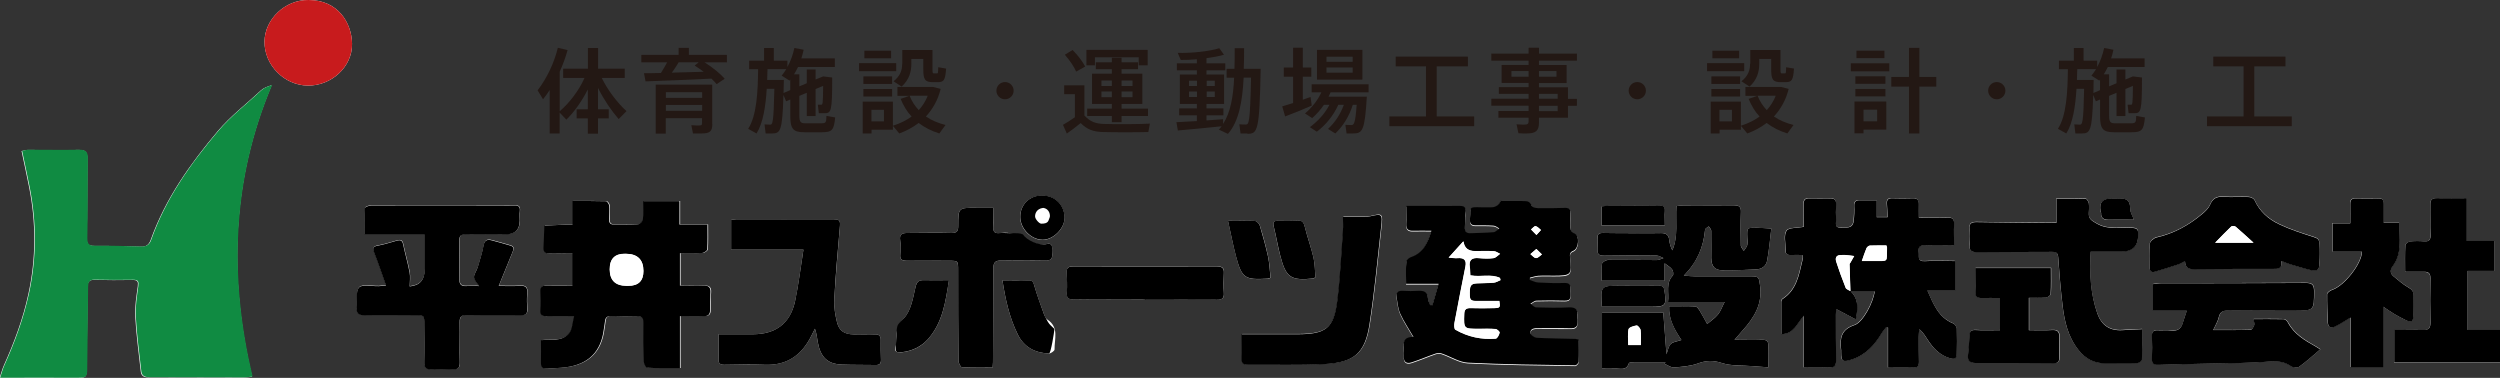
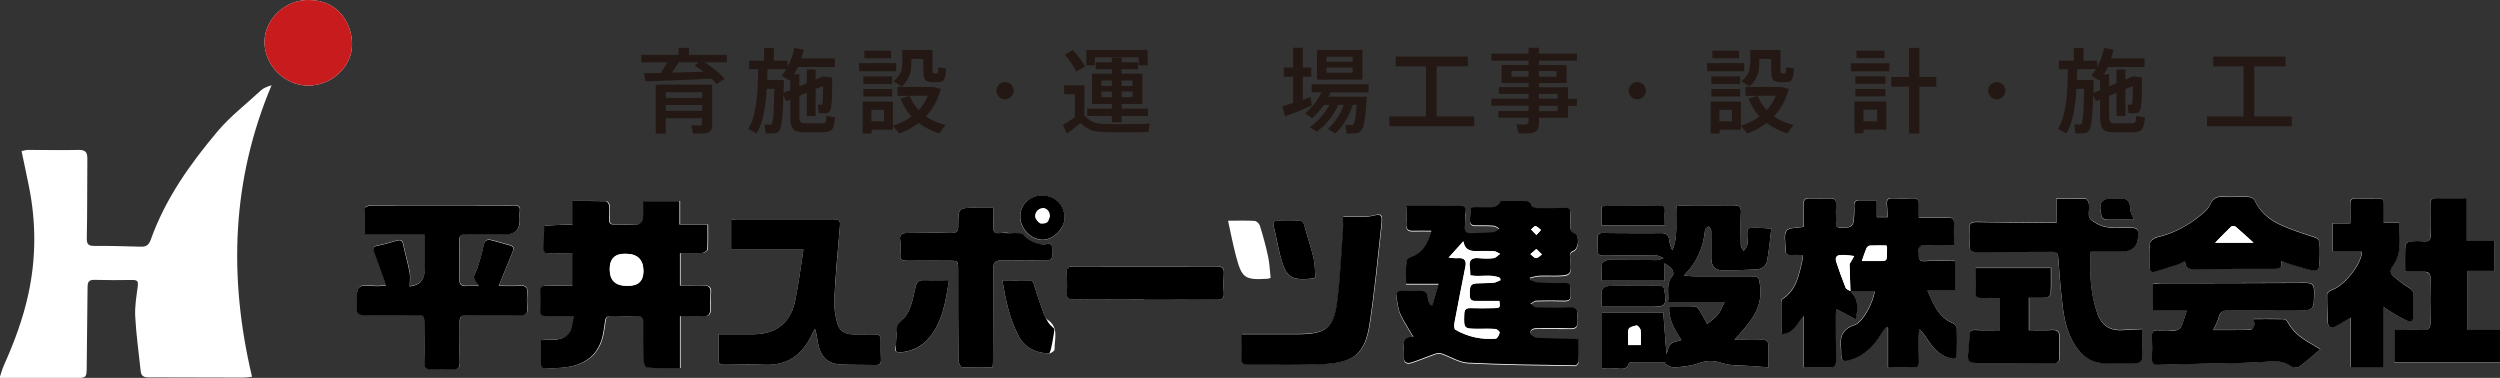
<svg xmlns="http://www.w3.org/2000/svg" id="_レイヤー_2" viewBox="0 0 226.09 34.17">
  <rect x="0" y="0" width="226.09" height="34.17" fill="#333333" stroke="none" />
  <defs>
    <style>.cls-1{fill:#fff;}.cls-2{fill:#c81b1d;}.cls-3{fill:#108b42;}.cls-4{fill:#231814;}</style>
  </defs>
  <g id="_レイヤー_7">
    <path class="cls-1" d="m167.33,26.33h2.19c-.1.96-1.05,2.79-1.82,3.05-1.24.41-1.33,1.24-1.21,2.26,0,.06,0,.13,0,.19,0,.83.12.92.94.67,1.27-.39,2.08-1.31,2.73-2.4.12-.2.28-.36.42-.55l.15.06v3.62c.81,0,1.55-.01,2.29,0,.4.01.51-.17.5-.53-.02-.75-.02-1.51-.02-2.26,0-.23.03-.47.05-.7.34.29.53.61.73.92.51.79,1.11,1.46,2.08,1.73.4.11.57,0,.58-.38.01-.77.02-1.55,0-2.32,0-.16-.17-.39-.32-.46-1.32-.55-1.77-1.71-2.34-2.99h2.53v-2.65c-.92,0-1.83-.05-2.73.01-.75.05-.53-.44-.58-.81-.06-.45.07-.64.58-.62.86.04,1.72.01,2.62.01,0-.7-.02-1.31,0-1.91.02-.46-.13-.63-.61-.61-.84.04-1.68,0-2.58,0,0-.45,0-.82,0-1.19.01-.39-.14-.57-.56-.56-.61.02-1.23.02-1.84,0-.37-.01-.5.14-.48.48.02.41.04.81.06,1.23h-.99v-1.53c-.55,0-1.06,0-1.56,0-.34,0-.48.16-.47.51.01.46,0,.92-.05,1.38-.1.75-.73.56-1.2.58-.53.03-.38-.4-.39-.68-.02-.46-.02-.92,0-1.38.02-.4-.11-.59-.53-.58-.63.01-1.27.02-1.9,0-.38,0-.52.15-.5.53.02.7,0,1.41,0,2.05-.59.12-1.36.06-1.55.35-.26.41-.08,1.09-.09,1.65,0,.02,0,.04,0,.06-.03.34.12.5.48.48.36-.02.73,0,1.03,0,.06.18.07.2.07.21-.02.1-.03.21-.06.31-.31,1.3-.52,2.64-1.79,3.46-.07.05-.12.18-.12.27,0,.96,0,1.92,0,2.91,1.14,0,1.41-.97,2.05-1.67v4.69c.78,0,1.52-.03,2.25,0,.5.03.67-.16.66-.64-.03-1.38-.02-2.76-.02-4.14,0-.17.02-.34.03-.51.62.33,1.18.62,1.77.94.28-1.28.13-1.99-.48-2.57h-.01Zm-144.54,7.73c-2.13-8.98-1.85-17.76,1.77-26.35-.38.12-.72.24-.97.47-1.3,1.22-2.72,2.29-3.89,3.67-2.52,2.99-4.75,6.13-6.07,9.84-.16.44-.41.64-.88.62-1.39-.04-2.79-.08-4.19-.07-.55,0-.72-.13-.71-.7.05-2.4.03-4.81.05-7.21,0-.55-.17-.78-.77-.77-1.54.03-3.09,0-4.63,0-.14,0-.28.05-.55.1.23,1.1.46,2.15.67,3.21.65,3.24.65,6.47-.05,9.7-.48,2.23-1.27,4.36-2.21,6.45-.16.35-.25.73-.4,1.16,2.45,0,4.71,0,6.97,0,.84,0,.9-.05.91-.86.02-2.45.06-4.89.08-7.34,0-.4.07-.68.59-.67,1.16.03,2.33.03,3.49.01.46,0,.51.16.46.57-.12.91-.28,1.83-.23,2.74.09,1.66.32,3.31.5,4.97.04.4.3.54.71.53,2.86,0,5.71.01,8.57.02.23,0,.45-.04.74-.07Zm112.96-15.88q-.28.63-.89.64c-.3,0-.59.01-.89,0-1.26-.05-.93,0-1.03,1.01,0,.04,0,.08,0,.13-.02.34.14.49.49.49.55,0,1.1-.01,1.65.03.18.01.34.16.51.25-.17.12-.33.33-.51.34-.69.06-1.39.06-2.09.09-.39.02-.54-.16-.51-.53.03-.44,0-.88.07-1.31.08-.5-.11-.64-.58-.63-.8.02-1.61,0-2.41,0-.77,0-1.55,0-2.38,0,0,.61.02,1.13,0,1.65-.03.48.2.62.65.6.52-.02,1.03,0,1.62,0-.34,1.15-.77,2.02-1.86,2.39-.17.06-.4.25-.41.4-.04.64-.02,1.28-.02,2.01h2.94c-.21.72-.38,1.34-.56,1.96h-.19c-.07-.22-.21-.43-.21-.64-.02-.56-.33-.71-.83-.69-.49.02-.97.02-1.46,0-.44-.03-.6.19-.55.56.07.51.13,1.05.34,1.52.32.71.77,1.37,1.19,2.09-1.25,0-.8.95-.87,1.64,0,.02,0,.04,0,.06-.05.53.2.77.71.6.74-.24,1.45-.55,2.18-.8.16-.06.38-.06.54,0,.79.27,1.57.79,2.37.83,3.23.16,6.46.19,9.7.24.11,0,.31-.22.31-.34.03-.66.01-1.32.01-1.98-.14-.03-.22-.07-.3-.07-1.16-.03-2.33-.04-3.49-.1-.21-.01-.54-.23-.57-.4-.07-.35.21-.47.57-.47,1.02.02,2.03-.01,3.05.01.48.01.66-.17.61-.63-.02-.17-.02-.34,0-.5.08-.57-.16-.78-.75-.76-.99.04-1.99.03-2.98,0-.17,0-.34-.22-.51-.34.18-.1.35-.27.54-.27.85-.03,1.69-.03,2.54,0,.67.02.54-.44.54-.81,0-.38.12-.82-.56-.79-.78.03-1.57,0-2.35-.04-.26-.01-.51-.15-.77-.23v-.21c.27-.06.51-.16.77-.17.46-.03.93-.01,1.4-.01,1.59,0,1.65-.06,1.48-1.63-.03-.31-.04-.49.31-.63.47-.19.57-1.36.12-1.54-.44-.18-.41-.45-.39-.79.01-.33-.02-.67,0-1,.03-.41-.12-.56-.54-.54-.8.03-1.61.03-2.41.02-.19,0-.5-.07-.54-.18-.16-.49-.52-.47-.91-.46-.61.01-1.23,0-1.87,0Zm21.11,12.55c.33-.38.53-.62.74-.85,1.04-1.16,1.81-2.4,1.57-4.06-.11-.74-.07-.83-.84-.83-1.67,0-3.34,0-5.02,0-.28,0-.56-.03-1.03-.06,1.22-1.25,1.78-2.62,1.92-4.16,0-.11.21-.2.33-.3.08.13.22.27.23.4.02.82-.02,1.63,0,2.45.01.77.28,1.11,1.05,1.13,1.01.02,2.03-.05,3.04-.09.51-.02.88-.33.96-.78.18-.94.25-1.91.38-2.91-.57-.03-.95-.06-1.33-.07-.87-.01-.87,0-.84.87,0,.23.05.47,0,.69-.05.19-.21.36-.32.53-.09-.17-.26-.34-.27-.51-.02-1-.03-2.01.01-3.01.02-.48-.18-.61-.63-.6-1.52.02-3.05,0-4.57.01-.21,0-.41.04-.63.06-.09,1.37.19,2.71-.37,4-.15-.3-.25-.61-.28-.92-.05-.46-.25-.65-.74-.64-1.42.02-2.83,0-4.25,0-1.78,0-1.47-.25-1.5,1.48-.01.45.16.57.6.56,1.59-.03,3.17-.03,4.76-.01.21,0,.41.15.61.23-.2.06-.4.18-.6.18-1.46,0-2.92-.03-4.38-.02-.2,0-.55.2-.58.35-.07.48-.03.98-.03,1.54h5.69v-1.58c.28.22.53.36.68.56.1.14.15.46.06.55-.66.71-.32,1.53-.43,2.39h5.12c-.25.48-.37.86-.61,1.14-.27.32-.64.57-.97.85-.23-.4-.44-.82-.68-1.21-.09-.15-.24-.36-.38-.37-.78-.03-1.56-.02-2.38-.02-.04,1.19.49,2.1,1.11,3.05-.36.12-.75.15-.96.36-.21.21-.26.59-.39.93-.1-1.3-.19-2.55-.29-3.78h-5.54v5.07c.42,0,.8,0,1.17,0,.47-.01,1.04.23,1.26-.48.03-.08.34-.1.52-.1.93,0,1.85,0,2.78,0-.02.05-.04.11-.06.16.28.11.56.34.83.32.73-.05,1.49-.11,2.17-.36.76-.28,1.38-.3,2.17-.04.85.28,1.83.21,2.75.28.47.04.94.07,1.45.11,0-.7-.03-1.31,0-1.91.03-.49-.18-.6-.63-.58-.75.03-1.51,0-2.43,0Zm-95.37-2.15c.79,0,1.49-.02,2.19,0,.46.02.6-.17.6-.59,0-.5-.02-1.01.03-1.51.05-.54-.19-.69-.7-.67-.69.03-1.38,0-2.06,0v-2.92c.7,0,1.35.02,2.01-.02.17,0,.46-.21.46-.33.04-.72.02-1.45.02-2.24h-2.53v-2.12h-3.29c0,.57.03,1.11-.02,1.65-.02.16-.27.43-.43.44-.72.05-1.44.01-2.16.03-.36,0-.49-.15-.47-.49.02-.42.03-.84,0-1.25-.01-.14-.18-.37-.28-.37-.99-.03-1.97-.02-3.02-.02v2.14c-.26,0-.45,0-.63,0-.65.03-1.29.06-1.93.09-.02.66-.03,1.33-.07,1.99-.02.42.17.55.57.53.67-.02,1.35,0,2.05,0v2.9c-.82,0-1.6,0-2.38,0-.38,0-.54.14-.52.52.03.56.05,1.13,0,1.69-.04.48.15.57.58.55.77-.03,1.55,0,2.47,0-.16.61-.16,1.18-.44,1.53-.63.79-1.65.56-2.56.64,0,.72.01,1.39,0,2.05-.01.42.19.56.58.53.55-.04,1.1-.05,1.65-.12,2.08-.27,3.21-1.42,3.46-3.47.03-.23.08-.45.1-.68.03-.36.18-.51.57-.49.76.03,1.52.04,2.29.01.46-.02.63.13.62.61-.02,1.17,0,2.34.03,3.51,0,.2.19.55.31.55.97.04,1.93.03,2.96.03v-4.7Zm-24.42-2.69c0-.45.06-.88-.01-1.28-.16-.86-.41-1.7-.59-2.56-.07-.34-.25-.4-.54-.32-.57.15-1.13.35-1.71.45-.49.08-.52.25-.35.67.38.94.69,1.91,1.06,2.94-.31.03-.5.05-.68.06-.61.02-1.47-.19-1.76.12-.33.36-.13,1.18-.2,1.79-.07.55.14.73.7.72,1.5-.03,3.01,0,4.51,0,.88,0,.88,0,.89.84,0,1.11.03,2.22,0,3.33-.02.54.12.77.7.73.61-.04,1.23-.03,1.84,0,.49.02.68-.13.67-.64-.03-1.21.01-2.43-.01-3.64-.01-.49.16-.65.66-.64,1.63.03,3.26,0,4.89.02.4,0,.59-.12.56-.54-.03-.46-.05-.92,0-1.38.06-.58-.14-.79-.73-.74-.59.05-1.19.01-1.85.01.45-1.09.84-2.04,1.22-2.99.1-.25.25-.53-.17-.66-.57-.17-1.14-.33-1.71-.48-.43-.11-.64.04-.72.51-.12.65-.33,1.29-.52,1.93-.1.32-.36.63-.33.93.02.29.32.55.46.77-.36,0-.75-.02-1.15,0-.46.03-.65-.14-.64-.61.02-1.17.03-2.34,0-3.51,0-.46.17-.56.6-.55,1.19.02,2.37,0,3.56,0q1.29,0,1.3-1.24c0-.29-.01-.59.01-.88.04-.4-.15-.51-.52-.5-.42.02-.85,0-1.27,0-3.87,0-7.75,0-11.62,0-.21,0-.6.14-.6.24-.05.78-.03,1.56-.03,2.4h5.44c0,1.09,0,2.11,0,3.13q0,1.43-1.34,1.55Zm27.91,4.33c0,.79.03,1.5,0,2.21-.02.41.11.56.53.56,1.21-.02,2.41-.05,3.62,0,2.09.08,3.43-.93,4.29-2.71.09-.19.19-.37.28-.55.16.44.19.84.26,1.23.25,1.36.89,1.96,2.17,2.01,1.01.04,2.03.02,3.05.04.35,0,.51-.11.49-.47-.02-.58-.03-1.17-.02-1.76,0-.4-.14-.56-.56-.54-.63.03-1.27.01-1.9,0-.81,0-1.29-.3-1.49-1.08-.17-.68-.29-1.4-.25-2.1.12-2.13.31-4.25.49-6.38.07-.78.06-.84-.72-.85-2.88-.01-5.76,0-8.63,0-.16,0-.32.04-.47.06v2.69h6.54c-.26,1.63-.43,3.17-.76,4.67-.43,2-1.73,2.97-3.81,2.98-.99,0-1.98,0-3.11,0Zm132.8-2.13c-.15.44-.26.74-.35,1.06-.15.54-.46.8-1.06.72-.4-.05-.8,0-1.2-.02-.42-.03-.56.15-.54.55.03.67.03,1.34,0,2.01-.02.44.13.58.58.57,1.63-.06,3.26-.08,4.88-.12,1.69-.04,3.38-.04,5.07-.17.75-.06,1.4-.05,2.02.4.18.13.6.19.75.07.66-.47,1.25-1.02,1.92-1.58-.19-.12-.29-.19-.39-.25-1-.56-1.98-1.14-2.54-2.19-.07-.13-.24-.28-.37-.29-.9-.03-1.8-.01-2.75-.01.04.21.13.39.09.52-.05.17-.21.45-.33.45-1.09.04-2.18.02-3.39.02.2-.43.42-.77.5-1.15.12-.53.43-.62.91-.62,1.99.02,3.98.03,5.97.02,1.75,0,1.73-.01,1.74-1.76,0-.57-.16-.75-.75-.75-4.38.03-8.76.02-13.14.03-.24,0-.48.05-.7.08v2.4h3.1Zm-11.8-7.97c-.19,0-.31.02-.43.02-2.26-.02-4.53-.04-6.79-.08-.48,0-.7.12-.65.64.05.46.05.92,0,1.38-.05.56.16.71.72.7,2.24-.03,4.48,0,6.72-.03.41,0,.55.1.58.51.1,1.44.22,2.87.39,4.3.17,1.46.49,2.88,1.45,4.08.64.79,1.43,1.21,2.46,1.19.95-.02,1.9,0,2.85-.02.15,0,.42-.19.42-.3.03-.91.02-1.83.02-2.77-.65.03-1.22.05-1.78.09-1.15.08-1.9-.45-2.27-1.5-.64-1.8-.72-3.66-.6-5.6.95,0,1.85,0,2.75,0q1.61,0,1.53-1.62s0-.04,0-.06c.02-.35-.15-.45-.5-.47-1.08-.08-2.17.23-3.24-.39-.47-.27-.75-.42-.72-.96.02-.29.03-.59,0-.88-.02-.15-.17-.39-.28-.4-.86-.03-1.72-.02-2.64-.02v2.17Zm40.11,12.64v-2.91h-2.95v-5.34h2.44v-2.71h-2.5v-3.87c-.95,0-1.83.02-2.71,0-.44-.01-.6.15-.59.59.03.9,0,1.8.02,2.7.01.45-.11.66-.6.62-.42-.04-.85-.04-1.27.01-.15.02-.4.21-.41.33-.04.78-.02,1.57-.02,2.41.61,0,1.14.01,1.66,0,.44-.01.64.13.63.61-.03,1.32-.03,2.63,0,3.95.01.5-.13.72-.67.7-.86-.03-1.72,0-2.61,0v2.93h9.57Zm-13.53-4.05v4.48h2.95v-5.47c.35.23.65.45.97.64.32.19.66.38,1,.54.62.29.75.22.76-.44.01-.56-.02-1.13.02-1.69.02-.42-.16-.62-.52-.82-.45-.26-.84-.62-1.25-.94-.35-.28-.4-.57-.12-.96.87-1.18.59-2.53.6-3.9h-1.41c0-.61,0-1.17,0-1.73,0-.33-.11-.5-.48-.5-.68.02-1.35.01-2.03,0-.38,0-.53.15-.52.52.02.56,0,1.11,0,1.74h-1.61v2.56h2.67c-.02,1.12-1.62,3.12-2.7,3.46-.18.06-.44.26-.45.4-.01.85.04,1.71.07,2.56.02.39.25.54.59.38.45-.22.86-.5,1.44-.83Zm-122.73-9.92c-.56,0-1.05,0-1.53,0-1.63,0-1.65,0-1.64,1.62,0,.47-.09.67-.63.66-1.31-.04-2.62,0-3.94,0-.49,0-.76.1-.68.67.06.41.06.84.01,1.25-.05.5.16.6.62.59,1.25-.03,2.5,0,3.75,0,.86,0,.85,0,.86.87,0,2.72,0,5.44.03,8.16,0,.21.19.59.31.6.92.05,1.84.03,2.78.03.02-.22.03-.34.03-.47.01-2.82.04-5.65.03-8.47,0-.54.16-.75.72-.74,1.31.03,2.63-.02,3.94.01.55.01.73-.19.66-.69-.02-.14,0-.29,0-.44,0-.34-.16-.45-.48-.37-.76.17-1.39-.12-2.02-.51-.39-.24-.86-.36-1.32-.47-.3-.07-.63-.04-.95-.01-.41.04-.57-.11-.55-.53.03-.54,0-1.08,0-1.74Zm116.48,4.78c.37.14.6.24.83.31.62.19,1.25.38,1.88.53.48.11.77-.03.73-.61-.04-.58-.04-1.17,0-1.76.02-.44-.19-.53-.57-.65-1.04-.33-2.09-.67-3.07-1.14-.96-.46-1.76-1.15-2.21-2.16-.07-.15-.35-.29-.53-.3-.76-.03-1.53.03-2.28-.02-.62-.04-.98.15-1.22.72-.13.31-.41.58-.68.81-1.22,1.04-2.58,1.8-4.17,2.15-.24.05-.57.35-.6.56-.08.7-.03,1.42-.03,2.13,0,.32.15.5.47.41.72-.2,1.44-.44,2.15-.67.18-.06.35-.17.59-.29.04.65.36.74.86.73,2.37-.03,4.74-.03,7.11-.03.44,0,.86.03.74-.73Zm-93.99,6.64c0,.8.02,1.51,0,2.21-.02.42.16.55.56.54,2.3-.02,4.61.06,6.91-.06,2.72-.14,3.7-.99,4.1-3.61.45-2.91.72-5.84,1.05-8.77.14-1.22.07-1.24-.98-.99-.14.03-.29.05-.44.05-.67,0-1.33,0-2.03,0,0,.49.02.84,0,1.19-.16,2.12-.25,4.25-.51,6.37-.31,2.52-1.02,3.06-3.61,3.06-1.65,0-3.29,0-5.02,0Zm68.56-.37c-.76,0-1.48.03-2.19-.01-.4-.02-.53.13-.55.48-.03.58-.06,1.17-.13,1.75-.07.55.16.75.7.75,2.35,0,4.69,0,7.04.02.39,0,.52-.15.51-.52-.02-.61-.02-1.21,0-1.82.02-.47-.13-.69-.65-.66-.71.04-1.41.01-2.1.01v-2.93c.55,0,1.06.03,1.56-.02.15-.01.4-.2.41-.32.04-.78.02-1.57.02-2.35h-6.83c0,.75.02,1.45,0,2.16-.02.42.16.56.56.55.54-.02,1.09,0,1.67,0v2.91ZM27.9,0c-2.1-.03-3.96,1.73-3.98,3.76-.02,2.12,1.78,3.95,3.91,3.98,2.14.03,4.04-1.7,4.01-3.78C31.81,2.1,30.59,0,27.9,0Zm75.63,27.08h0c2.18.01,4.36,0,6.54.02.46,0,.65-.12.62-.61-.04-.6-.03-1.21,0-1.82.02-.45-.17-.58-.6-.58-4.36,0-8.71.01-13.07,0-.47,0-.57.2-.55.61.03.56.07,1.13.02,1.69-.05.52.09.7.64.69,2.14-.03,4.27-.01,6.41-.01Zm-12.87-1.72c.26,1.69.62,3.32,1.37,4.86.58,1.18,1.57,1.7,2.84,1.75.17,0,.5-.24.5-.36-.02-.94.43-2.01-.65-2.71-.13-.08-.23-.26-.28-.41-.32-.88-.65-1.76-.9-2.65-.1-.34-.18-.5-.56-.49-.73.03-1.46,0-2.32,0Zm-4.84-.01c-.84,0-1.55.02-2.27,0-.49-.02-.65.14-.76.65-.22.96-.4,2.08-1.02,2.76-.58.63-.74,1.17-.71,1.91,0,.21.01.43-.05.62-.18.55.12.62.55.57.94-.11,1.75-.49,2.37-1.2,1.31-1.48,1.58-3.31,1.88-5.31Zm33.14-.27c-.05-.57-.04-1.18-.17-1.76-.22-.94-.55-1.86-.79-2.8-.1-.39-.22-.59-.65-.57-.57.03-1.14.02-1.71.01-.36,0-.56.09-.45.52.22.89.36,1.8.6,2.68.51,1.96.96,2.24,3,2.03.02,0,.03-.02.17-.11Zm-7.9-5.12c.25,1.14.45,2.18.72,3.2.53,2.01.79,2.17,2.85,2.05.06,0,.12-.03.28-.08-.07-.62-.09-1.27-.22-1.89-.2-.95-.46-1.9-.75-2.83-.05-.18-.3-.42-.47-.43-.73-.05-1.47-.02-2.41-.02Zm-16.8-2.27c-1.17,0-2.01.84-2,1.96.01,1.05.97,2.02,2,2.05.99.02,2.04-1.04,2.01-2.03-.03-1.14-.89-1.98-2.02-1.97Zm56.29,2.73c0-.49-.02-.9,0-1.31.03-.43-.16-.53-.56-.52-1.5.02-3,.02-4.51.03-.21,0-.41.04-.62.06v1.74h5.68Zm-5.68,7.33c1.49,0,2.95,0,4.4,0,1.39,0,1.45-.09,1.26-1.45-.05-.33-.17-.47-.52-.46-1.16.02-2.33,0-3.49,0-1.78.01-1.78.02-1.65,1.91Zm48.12-7.86c-.13-.35-.36-.69-.35-1.01.02-.85-.46-.97-1.14-.91-.19.01-.38,0-.57,0q-1.18,0-.96,1.14c.01.06.05.12.05.18-.03.44.25.6.62.6.76.02,1.51,0,2.35,0Z" />
-     <path class="cls-3" d="m22.8,34.06c-.29.03-.52.07-.74.07-2.86,0-5.71-.02-8.57-.02-.41,0-.66-.13-.71-.53-.18-1.66-.41-3.31-.5-4.97-.05-.91.11-1.83.23-2.74.05-.41,0-.57-.46-.57-1.16.02-2.33.02-3.49-.01-.52-.01-.59.27-.59.67-.02,2.45-.06,4.89-.08,7.34,0,.81-.07.86-.91.86-2.26-.01-4.52,0-6.97,0,.14-.43.24-.81.4-1.16.94-2.08,1.72-4.21,2.21-6.45.7-3.23.7-6.46.05-9.7-.21-1.06-.44-2.11-.67-3.21.27-.05.41-.1.55-.1,1.54,0,3.09.03,4.63,0,.6-.01.77.22.77.77-.03,2.4,0,4.81-.05,7.21-.01.58.17.71.71.7,1.4-.01,2.79.03,4.19.07.47.01.73-.18.88-.62,1.31-3.7,3.54-6.85,6.07-9.84,1.17-1.38,2.59-2.45,3.89-3.67.24-.23.59-.35.97-.47-3.63,8.59-3.9,17.36-1.77,26.35Z" />
    <path d="m135.76,18.18c.65,0,1.26,0,1.87,0,.39,0,.75-.03.91.46.04.11.35.18.54.18.8.01,1.61.01,2.41-.02.42-.02.57.14.54.54-.02.33,0,.67,0,1-.01.34-.05.61.39.79.45.19.35,1.35-.12,1.54-.35.14-.34.33-.31.63.17,1.57.11,1.62-1.48,1.63-.47,0-.93-.02-1.4.01-.25.02-.5.11-.75.17v.21c.24.08.5.22.76.23.78.04,1.57.07,2.35.04.67-.03.56.41.56.79,0,.38.13.84-.54.81-.85-.03-1.69-.02-2.54,0-.18,0-.36.18-.54.27.17.12.34.33.51.34.99.03,1.99.05,2.98,0,.59-.02.82.19.75.76-.02.16-.02.34,0,.5.05.46-.14.64-.61.63-1.02-.03-2.03,0-3.05-.01-.36,0-.64.12-.57.47.03.17.36.39.57.4,1.16.06,2.33.07,3.49.1.08,0,.16.04.3.07,0,.66.02,1.32-.01,1.98,0,.12-.21.34-.31.34-3.23-.05-6.47-.08-9.7-.24-.8-.04-1.57-.56-2.37-.83-.16-.06-.38-.05-.54,0-.73.25-1.44.56-2.18.8-.51.17-.76-.07-.71-.6,0-.02,0-.04,0-.06.07-.69-.39-1.65.87-1.64-.42-.73-.87-1.38-1.19-2.09-.21-.46-.26-1-.34-1.52-.05-.37.11-.59.55-.56.48.03.97.03,1.46,0,.5-.02.81.13.83.69,0,.21.14.42.21.62h.19c.18-.6.35-1.22.56-1.94h-2.94c0-.72-.03-1.37.02-2.01.01-.14.24-.34.41-.4,1.09-.37,1.52-1.24,1.86-2.39-.58,0-1.1-.02-1.62,0-.45.02-.67-.12-.65-.6.03-.52,0-1.04,0-1.65.83,0,1.6,0,2.38,0,.8,0,1.61.01,2.41,0,.46-.01.66.13.58.63-.07.43-.04.88-.07,1.31-.02.37.13.55.51.53.7-.03,1.4-.03,2.09-.09.18-.02.34-.22.51-.34-.17-.09-.34-.24-.51-.25-.55-.04-1.1-.03-1.65-.03-.35,0-.51-.15-.49-.49,0-.04,0-.08,0-.13.1-1.01-.23-1.05,1.03-1.01.3.01.59,0,.89,0q.61,0,.89-.64Zm-2.78,6.73c-.02-.27-.01-.52-.05-.76-.1-.65.19-.87.82-.81.44.04.89.06,1.33,0,.21-.03.39-.25.59-.39-.19-.08-.37-.23-.56-.24-.57-.03-1.14-.01-1.71-.01q-.92,0-1.03-.84s-.07-.03-.04-.02c-.42.47-.83.92-1.31,1.45.35.02.58.07.8.05.58-.05.83.16.72.75-.34,1.69-.67,3.39-.99,5.09-.04.21-.04.57.08.63,1.12.65,2.35.92,3.65.81.14-.01.31-.33.35-.54.02-.09-.23-.32-.37-.33-.5-.04-1.01-.02-1.52-.02-1.37,0-1.35,0-1.31-1.33.01-.41.16-.55.57-.54.72.02,1.44.02,2.16,0,.51-.01.54-.08.44-.65-.66,0-1.34,0-2.01,0-.33,0-.65.03-.66-.45-.03-.92.06-1.1.65-1.14.51-.03,1.02-.01,1.52-.06.21-.02.41-.15.61-.23l-.05-.2c-.82-.39-1.72-.07-2.66-.23Zm5.96-2.39c-.23.2-.38.33-.53.46.17.13.33.36.51.36.17,0,.35-.21.53-.33-.14-.14-.29-.28-.5-.49Zm.01-1.27c.19-.2.3-.33.41-.45-.16-.12-.31-.31-.49-.35-.11-.02-.27.19-.41.3.14.15.29.29.49.5Z" />
    <path d="m167.35,26.32c.61.58.76,1.29.48,2.57-.6-.32-1.15-.61-1.77-.94-.01.17-.03.34-.03.51,0,1.38,0,2.76.02,4.14,0,.49-.16.67-.66.64-.73-.04-1.47,0-2.25,0v-4.69c-.64.7-.91,1.67-2.05,1.67,0-.99,0-1.95,0-2.91,0-.09.05-.22.12-.27,1.27-.81,1.48-2.16,1.79-3.46.02-.1.04-.2.06-.31,0-.02-.01-.04-.07-.21-.31,0-.67-.01-1.03,0-.36.02-.51-.14-.48-.48,0-.02,0-.04,0-.06.01-.56-.17-1.24.09-1.65.19-.3.95-.24,1.55-.35,0-.64.02-1.34,0-2.05-.01-.38.12-.53.5-.53.63.01,1.27.01,1.9,0,.42,0,.55.18.53.58-.03.46-.02.92,0,1.38,0,.28-.14.71.39.68.47-.02,1.1.16,1.2-.58.06-.45.07-.92.05-1.38-.01-.35.12-.51.47-.51.5,0,1,0,1.56,0v1.53h.99c-.02-.42-.03-.82-.06-1.23-.02-.34.11-.49.48-.48.61.02,1.23.02,1.84,0,.42-.02.57.17.56.56-.01.37,0,.74,0,1.19.9,0,1.74.03,2.58,0,.48-.02.63.15.61.61-.03.6,0,1.21,0,1.91-.9,0-1.76.03-2.62-.01-.5-.02-.64.17-.58.62.05.38-.16.86.58.81.9-.06,1.8-.01,2.73-.01v2.65h-2.53c.57,1.29,1.02,2.45,2.34,2.99.15.06.31.3.32.46.03.77.02,1.55,0,2.32,0,.38-.18.49-.58.38-.97-.27-1.57-.94-2.08-1.73-.2-.31-.39-.63-.73-.92-.02.23-.05.47-.05.7,0,.75,0,1.51.02,2.26,0,.36-.1.54-.5.53-.74-.02-1.48,0-2.29,0v-3.62l-.15-.06c-.14.18-.3.35-.42.55-.65,1.09-1.47,2-2.73,2.4-.82.26-.94.16-.94-.67,0-.06,0-.13,0-.19-.12-1.02-.04-1.85,1.21-2.26.77-.25,1.72-2.09,1.82-3.05-.74,0-1.47,0-2.2,0-.03-.82-.06-1.63-.08-2.45,0-.05.06-.1.09-.16.11-.19.22-.39.33-.58-.25-.03-.51-.07-.76-.09-.12-.01-.25.01-.38,0-.43-.03-.6.21-.49.58.26.8.55,1.6.86,2.38.05.14.28.2.43.3Zm3.24-4.13c-.47,0-.97-.01-1.47.01-.11,0-.26.12-.31.23-.15.36-.27.73-.42,1.16.37,0,.72,0,1.07,0,1.4,0,1.15.17,1.2-1.21,0-.04-.02-.08-.06-.2Z" />
    <path d="m156.86,30.73c.93,0,1.68.02,2.43,0,.45-.02.66.09.63.58-.04.6,0,1.21,0,1.91-.51-.04-.98-.07-1.45-.11-.92-.08-1.9,0-2.75-.28-.79-.26-1.41-.24-2.17.04-.68.25-1.44.3-2.17.36-.27.02-.55-.21-.83-.32.02-.05.04-.11.06-.16-.93,0-1.85,0-2.78,0-.18,0-.5.02-.52.1-.23.71-.79.46-1.26.48-.38.01-.75,0-1.17,0v-5.07h5.54c.09,1.23.19,2.48.29,3.78.13-.34.17-.72.39-.93.22-.21.6-.23.96-.36-.63-.95-1.16-1.86-1.11-3.05.82,0,1.6-.02,2.38.02.13,0,.28.22.38.37.24.39.46.81.68,1.21.33-.28.7-.52.97-.85.24-.28.36-.66.61-1.14h-5.12c.11-.86-.23-1.69.43-2.39.09-.09.04-.42-.06-.55-.15-.21-.4-.34-.68-.56v1.58h-5.69c0-.56-.05-1.06.03-1.54.02-.15.37-.34.58-.35,1.46-.02,2.92.02,4.38.02.2,0,.4-.12.6-.18-.2-.08-.41-.22-.61-.23-1.59-.02-3.17-.02-4.76.01-.44,0-.61-.1-.6-.56.04-1.73-.27-1.48,1.5-1.48,1.42,0,2.84.03,4.25,0,.49,0,.69.18.74.64.03.31.13.62.28.92.55-1.29.28-2.64.37-4,.22-.02.43-.06.63-.06,1.52,0,3.05,0,4.57-.01.45,0,.65.12.63.6-.04,1-.03,2.01-.01,3.01,0,.17.17.34.27.51.11-.18.27-.34.32-.53.05-.22.01-.46,0-.69-.03-.88-.03-.89.84-.87.38,0,.76.04,1.33.07-.12,1-.2,1.96-.38,2.91-.08.45-.45.76-.96.78-1.01.04-2.03.12-3.04.09-.76-.02-1.03-.35-1.05-1.13-.01-.82.02-1.63,0-2.45,0-.14-.15-.27-.23-.4-.11.1-.32.19-.33.3-.14,1.54-.69,2.91-1.92,4.16.47.03.75.06,1.03.06,1.67,0,3.34,0,5.02,0,.77,0,.73.09.84.83.24,1.67-.53,2.9-1.57,4.06-.21.23-.41.47-.74.85Zm-8.47.47c0-.49.03-.92-.02-1.35-.02-.16-.26-.44-.36-.42-.27.04-.69.17-.73.34-.1.45-.03.93-.03,1.43h1.14Z" />
    <path d="m61.49,28.59v4.7c-1.02,0-1.99.02-2.96-.03-.12,0-.3-.36-.31-.55-.04-1.17-.05-2.34-.03-3.51,0-.48-.16-.62-.62-.61-.76.02-1.52.02-2.29-.01-.38-.01-.54.14-.57.49-.02.23-.07.45-.1.68-.25,2.05-1.38,3.2-3.46,3.47-.54.07-1.1.07-1.65.12-.39.03-.59-.11-.58-.53.02-.66,0-1.33,0-2.05.92-.07,1.93.15,2.56-.64.28-.35.28-.93.44-1.53-.93,0-1.7-.02-2.47,0-.43.02-.62-.08-.58-.55.04-.56.02-1.13,0-1.69-.02-.38.14-.53.52-.52.78.01,1.56,0,2.38,0v-2.9c-.71,0-1.38-.02-2.05,0-.4.01-.59-.11-.57-.53.04-.66.05-1.33.07-1.99.64-.03,1.29-.07,1.93-.09.19,0,.38,0,.63,0v-2.14c1.05,0,2.04-.01,3.02.02.1,0,.27.24.28.37.04.42.02.84,0,1.25-.01.34.11.5.47.49.72-.01,1.44.02,2.16-.03.16-.01.41-.27.43-.44.06-.53.02-1.07.02-1.65h3.29v2.12h2.53c0,.79.02,1.52-.02,2.24,0,.12-.3.32-.46.33-.65.04-1.31.02-2.01.02v2.92c.69,0,1.38.02,2.06,0,.51-.02.74.13.7.67-.04.5-.04,1-.03,1.51,0,.41-.14.61-.6.59-.69-.03-1.39,0-2.19,0Zm-4.87-2.74c.06,0,.13,0,.19,0q1.38,0,1.38-1.34,0-1.56-1.62-1.56-1.44,0-1.43,1.42t1.49,1.48Z" />
    <path d="m37.07,25.9q1.34-.12,1.34-1.55c0-1.02,0-2.04,0-3.13h-5.44c0-.84-.02-1.62.03-2.4,0-.09.39-.24.6-.24,3.87-.01,7.75,0,11.62,0,.42,0,.85.02,1.27,0,.37-.02.56.1.52.5-.03.29-.01.59-.01.88q-.01,1.24-1.3,1.24c-1.19,0-2.37.01-3.56,0-.42,0-.61.09-.6.55.02,1.17.01,2.34,0,3.51,0,.47.18.64.64.61.39-.03.79,0,1.15,0-.14-.22-.43-.48-.46-.77-.03-.3.24-.61.33-.93.19-.64.4-1.28.52-1.93.08-.47.29-.62.72-.51.57.15,1.14.31,1.71.48.42.12.27.4.17.66-.38.95-.77,1.89-1.22,2.99.66,0,1.26.04,1.85-.01.6-.05.79.15.73.74-.05.45-.02.92,0,1.38.02.42-.16.54-.56.54-1.63-.02-3.26.01-4.89-.02-.5,0-.67.14-.66.64.02,1.21-.02,2.43.01,3.64.01.51-.18.66-.67.64-.61-.03-1.23-.04-1.84,0-.58.04-.72-.19-.7-.73.04-1.11.01-2.22,0-3.33,0-.84,0-.84-.89-.84-1.5,0-3.01-.03-4.51,0-.56.01-.77-.17-.7-.72.07-.61-.13-1.44.2-1.79.29-.31,1.15-.1,1.76-.12.18,0,.37-.03.68-.06-.37-1.03-.69-2-1.06-2.94-.17-.42-.14-.59.35-.67.58-.1,1.14-.3,1.71-.45.29-.08.47-.02.54.32.18.86.43,1.7.59,2.56.08.4.01.83.01,1.28Z" />
    <path d="m64.98,30.23c1.13,0,2.12,0,3.11,0,2.07-.01,3.37-.98,3.81-2.98.32-1.5.5-3.04.76-4.67h-6.54v-2.69c.15-.02.31-.06.47-.06,2.88,0,5.76,0,8.63,0,.78,0,.79.07.72.85-.19,2.12-.38,4.25-.49,6.38-.04.69.08,1.42.25,2.1.2.78.68,1.07,1.49,1.08.63,0,1.27.02,1.9,0,.42-.02.57.15.56.54-.01.59,0,1.17.02,1.76.01.36-.15.48-.49.47-1.02-.02-2.03,0-3.05-.04-1.28-.05-1.92-.65-2.17-2.01-.07-.39-.1-.78-.26-1.23-.09.18-.19.37-.28.55-.86,1.79-2.2,2.8-4.29,2.71-1.2-.05-2.41-.02-3.62,0-.42,0-.55-.14-.53-.56.03-.71,0-1.41,0-2.21Z" />
    <path d="m197.78,28.1h-3.1v-2.4c.22-.02.46-.08.7-.08,4.38-.01,8.76,0,13.14-.03.59,0,.75.18.75.75,0,1.74.02,1.75-1.74,1.76-1.99,0-3.98,0-5.97-.02-.48,0-.79.08-.91.62-.08.37-.3.71-.5,1.15,1.21,0,2.3.01,3.39-.02.12,0,.27-.28.33-.45.04-.14-.05-.31-.09-.52.95,0,1.85-.01,2.75.01.13,0,.31.16.37.29.56,1.06,1.54,1.64,2.54,2.19.11.06.2.13.39.25-.66.56-1.26,1.11-1.92,1.58-.16.11-.57.06-.75-.07-.63-.45-1.28-.45-2.02-.4-1.68.13-3.38.13-5.07.17-1.63.04-3.26.06-4.88.12-.45.02-.6-.13-.58-.57.03-.67.03-1.34,0-2.01-.02-.4.12-.58.54-.55.4.02.81-.03,1.2.02.6.08.91-.18,1.06-.72.09-.31.21-.62.35-1.06Z" />
    <path d="m185.98,20.13v-2.17c.92,0,1.78-.01,2.64.02.1,0,.25.25.28.4.04.29.03.58,0,.88-.03.53.25.69.72.96,1.07.62,2.16.31,3.24.39.35.03.51.13.5.47,0,.02,0,.04,0,.06q.08,1.62-1.53,1.62c-.9,0-1.81,0-2.75,0-.12,1.94-.03,3.8.6,5.6.37,1.05,1.12,1.58,2.27,1.5.56-.04,1.13-.06,1.78-.09,0,.95.01,1.86-.02,2.77,0,.11-.27.3-.42.3-.95.03-1.9,0-2.85.02-1.03.02-1.83-.4-2.46-1.19-.96-1.2-1.28-2.62-1.45-4.08-.17-1.43-.29-2.87-.39-4.3-.03-.41-.17-.52-.58-.51-2.24.02-4.48,0-6.72.03-.56,0-.77-.14-.72-.7.04-.46.04-.92,0-1.38-.06-.52.17-.65.65-.64,2.26.04,4.53.05,6.79.08.12,0,.24-.01.43-.02Z" />
    <path d="m226.09,32.77h-9.57v-2.93c.89,0,1.75-.02,2.61,0,.54.02.68-.2.67-.7-.03-1.32-.03-2.63,0-3.95.01-.49-.19-.63-.63-.61-.52.01-1.05,0-1.66,0,0-.84-.02-1.62.02-2.41,0-.12.26-.31.41-.33.42-.05.85-.05,1.27-.01.49.04.62-.17.6-.62-.03-.9,0-1.8-.02-2.7-.01-.43.14-.6.59-.59.88.02,1.76,0,2.71,0v3.87h2.5v2.71h-2.44v5.34h2.95v2.91Z" />
    <path d="m212.56,28.73c-.58.34-.99.62-1.44.83-.34.16-.58.01-.59-.38-.04-.85-.08-1.71-.07-2.56,0-.14.27-.34.45-.4,1.07-.34,2.68-2.34,2.7-3.46h-2.67v-2.56h1.61c0-.63.01-1.19,0-1.74-.01-.38.14-.53.52-.52.68.01,1.35.02,2.03,0,.37,0,.48.16.48.5,0,.56,0,1.12,0,1.73h1.41c-.01,1.37.28,2.72-.6,3.9-.28.38-.24.68.12.96.41.32.8.69,1.25.94.36.2.54.4.52.82-.03.56,0,1.13-.02,1.69-.02.66-.15.74-.76.44-.34-.16-.67-.35-1-.54-.32-.19-.63-.41-.97-.64v5.47h-2.95v-4.48Z" />
    <path d="m89.83,18.81c0,.66.02,1.2,0,1.74-.02.42.14.57.55.53.31-.03.64.01.95.01.71,0,.91-.01,1.18.11.32.51,1.4,1.04,2.16.87.33-.07.49.04.48.37,0,.15-.02.29,0,.44.07.5-.11.71-.66.69-1.31-.03-2.63.01-3.94-.01-.56-.01-.72.19-.72.74.01,2.82-.01,5.65-.03,8.47,0,.12-.02.24-.03.47-.94,0-1.86.02-2.78-.03-.12,0-.31-.39-.31-.6-.03-2.72-.03-5.44-.03-8.16,0-.87,0-.87-.86-.87-1.25,0-2.5-.02-3.75,0-.46,0-.67-.09-.62-.59.04-.41.05-.84-.01-1.25-.09-.57.19-.67.68-.67,1.31.01,2.63-.03,3.94,0,.54.01.63-.19.63-.66,0-1.62,0-1.62,1.64-1.62.48,0,.96,0,1.53,0Z" />
    <path d="m206.31,23.59c.12.76-.31.73-.74.73-2.37,0-4.74,0-7.11.03-.5,0-.82-.08-.86-.73-.24.12-.41.23-.59.29-.71.23-1.43.47-2.15.67-.32.09-.47-.09-.47-.41,0-.71-.04-1.43.03-2.13.02-.21.36-.5.6-.56,1.59-.36,2.95-1.12,4.17-2.15.27-.23.55-.5.68-.81.24-.57.6-.76,1.22-.72.76.05,1.52-.01,2.28.02.19,0,.47.15.53.3.46,1.01,1.25,1.71,2.21,2.16.98.47,2.03.81,3.07,1.14.38.12.59.21.57.65-.03.58-.04,1.17,0,1.76.04.58-.25.72-.73.61-.63-.15-1.26-.35-1.88-.53-.24-.07-.46-.17-.83-.31Zm-2.51-1.64c-.62-.56-1.11-1.02-1.62-1.45-.08-.07-.32-.08-.39-.02-.47.45-.92.92-1.46,1.47h3.47Z" />
    <path d="m112.31,30.23c1.72,0,3.37,0,5.02,0,2.59,0,3.3-.54,3.61-3.06.26-2.11.35-4.24.51-6.37.03-.35,0-.7,0-1.19.7,0,1.37,0,2.03,0,.15,0,.3-.02.44-.05,1.05-.24,1.12-.23.98.99-.33,2.93-.6,5.86-1.05,8.77-.4,2.62-1.38,3.47-4.1,3.61-2.3.12-4.6.04-6.91.06-.39,0-.57-.12-.56-.54.03-.71,0-1.42,0-2.21Z" />
    <path d="m180.87,29.86v-2.91c-.58,0-1.13-.01-1.67,0-.4.01-.57-.13-.56-.55.03-.7,0-1.41,0-2.16h6.83c0,.78.02,1.57-.02,2.35,0,.12-.26.31-.41.32-.5.04-1.01.02-1.56.02v2.93c.69,0,1.4.03,2.1-.01.52-.03.67.18.65.66-.03.6-.02,1.21,0,1.82.01.37-.11.52-.51.52-2.35-.02-4.69-.03-7.04-.02-.54,0-.77-.2-.7-.75.07-.58.1-1.16.13-1.75.02-.35.15-.51.55-.48.71.04,1.43.01,2.19.01Z" />
    <path class="cls-2" d="m27.9,0c2.69,0,3.92,2.1,3.94,3.96.03,2.08-1.87,3.81-4.01,3.78-2.13-.03-3.94-1.86-3.91-3.98C23.94,1.73,25.79-.03,27.9,0Z" />
    <path d="m103.53,27.08c-2.14,0-4.27-.02-6.41.01-.55,0-.69-.17-.64-.69.05-.56.01-1.13-.02-1.69-.02-.41.08-.61.55-.61,4.36.01,8.71,0,13.07,0,.42,0,.62.14.6.58-.03.6-.04,1.21,0,1.82.03.48-.16.61-.62.61-2.18-.02-4.36,0-6.54,0h0Z" />
    <path d="m90.66,25.35c.85,0,1.59.02,2.32,0,.39-.02.47.15.56.49.26.9.59,1.77.9,2.65.03.05.12.26.31.59.33.54.59.53.6.74,0,.12-.31,2.15-.48,2.15-1.27-.05-2.27-.57-2.84-1.75-.75-1.53-1.11-3.17-1.37-4.86Z" />
    <path d="m85.82,25.34c-.31,1.99-.58,3.83-1.88,5.31-.62.7-1.43,1.09-2.37,1.2-.43.05-.63.07-.55-.57.02-.46.07-1.09.06-1.3.07-.73.12-.6.69-1.23.62-.68.8-1.8,1.02-2.76.12-.51.28-.66.76-.65.71.02,1.43,0,2.27,0Z" />
    <path d="m118.96,25.07c-.14.09-.16.11-.17.11-2.04.22-2.49-.07-3-2.03-.23-.89-.38-1.79-.6-2.68-.11-.43.09-.52.45-.52.57,0,1.14.01,1.71-.01.43-.02.56.19.65.57.23.94.57,1.86.79,2.8.13.58.12,1.19.17,1.76Z" />
-     <path d="m111.05,19.95c.94,0,1.67-.03,2.41.02.17.01.42.25.47.43.28.93.54,1.88.75,2.83.13.62.15,1.26.22,1.89-.17.05-.22.08-.28.08-2.06.12-2.31-.04-2.85-2.05-.27-1.02-.46-2.05-.72-3.2Z" />
+     <path d="m111.05,19.95Z" />
    <path d="m94.26,17.68c1.13,0,1.99.83,2.02,1.97.02,1-1.03,2.05-2.01,2.03-1.03-.02-1.99-1-2-2.05-.01-1.12.83-1.96,2-1.96Zm.08,1.12c-.63.08-.74.56-.73.78,0,.23.37.65.56.65.7,0,.63-.3.76-.57.06-.13.03-.77-.59-.86Z" />
    <path d="m150.55,20.4h-5.68v-1.74c.21-.02.41-.05.62-.06,1.5-.01,3,0,4.51-.03.4,0,.59.09.56.52-.03.41,0,.82,0,1.31Z" />
    <path d="m144.87,27.74c-.13-1.89-.14-1.9,1.65-1.91,1.16,0,2.33.02,3.49,0,.35,0,.48.13.52.46.19,1.36.12,1.45-1.26,1.45-1.46,0-2.91,0-4.4,0Z" />
    <path d="m192.99,19.87c-.83,0-1.59.01-2.35,0-.37,0-.65-.16-.62-.6,0-.06-.03-.12-.05-.18q-.22-1.14.96-1.14c.19,0,.38.02.57,0,.68-.05,1.16.07,1.14.91,0,.33.22.66.35,1.01Z" />
    <path class="cls-1" d="m132.98,24.91c.94.17,1.84-.15,2.66.23l.05.2c-.2.08-.4.21-.61.23-.5.05-1.01.03-1.52.06-.59.03-.68.21-.65,1.14.01.48.33.45.66.45.67,0,1.35,0,2.01,0,.1.57.07.63-.44.65-.72.02-1.44.02-2.16,0-.41-.01-.56.13-.57.54-.04,1.33-.05,1.33,1.31,1.33.51,0,1.02-.02,1.52.02.14.01.39.25.37.33-.05.2-.21.52-.35.54-1.29.1-2.52-.16-3.65-.81-.11-.07-.12-.43-.08-.63.32-1.7.65-3.39.99-5.09.12-.59-.14-.8-.72-.75-.22.02-.45-.02-.8-.05.48-.53.89-.98,1.31-1.45-.02,0,.04,0,.04.02q.11.84,1.03.84c.57,0,1.14-.02,1.71.01.19.01.37.15.56.24-.19.14-.38.36-.59.39-.44.06-.89.04-1.33,0-.63-.06-.92.16-.82.81.04.24.03.49.05.76Z" />
    <path class="cls-1" d="m138.94,22.52c.22.21.36.35.5.49-.18.12-.35.34-.53.33-.17,0-.34-.23-.51-.36.15-.13.3-.26.53-.46Z" />
    <path class="cls-1" d="m138.95,21.25c-.21-.21-.35-.35-.49-.5.14-.11.3-.32.41-.3.18.03.33.22.49.35-.11.12-.22.25-.41.45Z" />
    <path class="cls-1" d="m167.35,26.32c-.15-.1-.38-.17-.43-.3-.31-.78-.61-1.58-.86-2.38-.12-.37.05-.6.49-.58.13,0,.25-.02.38,0,.25.02.51.06.76.09-.11.19-.22.39-.33.58-.03.05-.09.11-.09.16.02.82.05,1.63.08,2.45,0,0,.01-.01.01-.01Z" />
    <path class="cls-1" d="m170.58,22.2c.04.12.06.16.06.2-.04,1.37.21,1.2-1.2,1.21-.35,0-.7,0-1.07,0,.15-.43.27-.81.42-1.16.05-.1.2-.22.31-.23.5-.02,1-.01,1.47-.01Z" />
    <path class="cls-1" d="m148.39,31.21h-1.14c0-.5-.07-.98.03-1.43.04-.17.46-.3.73-.34.1-.02.34.26.36.42.05.43.02.87.02,1.35Z" />
    <path class="cls-1" d="m56.63,25.85q-1.48,0-1.49-1.48t1.43-1.42q1.61,0,1.62,1.56,0,1.35-1.38,1.34c-.06,0-.13,0-.19,0Z" />
    <path class="cls-1" d="m203.8,21.95h-3.47c.54-.55.98-1.02,1.46-1.47.07-.06.31-.05.39.02.51.43,1,.89,1.62,1.45Z" />
-     <path class="cls-4" d="m54.08,7.98v1.9h.97v.83h-.97v1.38h-.92v-1.38h-1.01v-.83h1.01v-1.79c-.54,1.07-1.25,2.06-1.94,2.73l-.61-.64v1.89h-.9v-3.93c-.18.29-.39.58-.6.84l-.49-.81c.85-1.11,1.5-2.49,1.83-3.85l.88.21c-.18.65-.42,1.31-.71,1.95v3.58c.83-.71,1.72-1.83,2.24-3.01h-1.93v-.84h2.24v-1.87h.92v1.87h2.41v.84h-2.08c.55,1.13,1.44,2.28,2.24,3l-.71.72c-.63-.72-1.33-1.74-1.86-2.8Z" />
    <path class="cls-4" d="m65.75,5.64h-2.03c.76.48,1.37.98,1.82,1.48l-.73.49c-.13-.17-.3-.33-.48-.5-1.73.09-4.44.2-5.95.25l-.14-.74c.42,0,.94,0,1.53-.02.21-.33.41-.67.56-.96h-2.33v-.68h3.37v-.63h.93v.63h3.44v.68Zm-1.33,5.57c0,.68-.23.86-.98.86-.23,0-.53,0-.77,0l-.15-.75c.19.02.47.03.68.03.23,0,.29-.04.29-.2v-.46h-3.28v1.39h-.91v-4.43h5.11v3.57Zm-4.2-2.87v.51h3.28v-.51h-3.28Zm3.28,1.68v-.53h-3.28v.53h3.28Zm-.68-4.09l.37-.3h-1.81c-.17.28-.38.62-.62.94l2.88-.08c-.26-.19-.53-.38-.83-.57Z" />
    <path class="cls-4" d="m75.53,10.61c-.11,1.18-.29,1.35-1.22,1.35h-1.56c-1,0-1.28-.27-1.28-1.49v-1.47l-.38.16-.24-.58c-.09,3.34-.29,3.49-1.05,3.49-.14,0-.38,0-.56,0l-.1-.82c.16,0,.38.02.5.02.23,0,.32-.07.39-3.24h-.69c-.1,1.61-.33,3.09-.92,4.04l-.76-.42c.77-1.18.88-3.33.9-5.39h-.81v-.77h1.35v-1.15h.88v1.15h1.23v.57c.29-.53.5-1.11.63-1.72l.84.16c-.06.27-.13.53-.21.78h3.03v.78h-3.33c-.11.23-.23.45-.36.66h.48v1.09l.67-.28v-1.25h.8v.91l.68-.28.82.1c0,3.14-.09,3.23-.73,3.23h-.48l-.09-.77c.09,0,.23,0,.31,0,.12,0,.16-.02.17-1.7l-.68.28v2.45h-.8v-2.11l-.67.28v1.8c0,.57.13.68.53.68h1.43c.43,0,.48-.05.49-.67l.78.14Zm-4.06-2.46v-.95l-.07.09-.71-.45c.15-.18.29-.38.42-.59h-1.7l-.03.98h1.51l-.03,1.18.61-.26Z" />
    <path class="cls-4" d="m81.05,6.44h-3.36v-.73h3.36v.73Zm2.68,4.09c.52.36,1.13.61,1.78.77l-.56.77c-.69-.22-1.33-.53-1.87-.95-.51.39-1.1.71-1.75.95l-.58-.69v.35h-1.93v.34h-.8v-2.88h2.73v2.18c.64-.2,1.21-.48,1.69-.83-.41-.44-.74-.98-.99-1.6l.78-.27h-1.07v-.81h3.23l.68.18c-.25,1.01-.72,1.83-1.34,2.5Zm-3.05-2.94h-2.6v-.68h2.6v.68Zm-2.6.46h2.6v.68h-2.6v-.68Zm2.51-2.78h-2.42v-.68h2.42v.68Zm-.65,4.66h-1.13v1.05h1.13v-1.05Zm1.66-4.18v-1.23h2.73v1.76c0,.31.02.36.13.36h.27c.1,0,.11-.03.12-.56l.71.12c-.07,1.1-.22,1.23-.78,1.23h-.41c-.72,0-.87-.24-.87-1.15v-.95h-1.08v.43c0,.76-.21,1.46-.88,2.07l-.73-.48c.6-.48.78-.98.78-1.59Zm.66,2.91c.2.51.48.93.83,1.3.34-.38.62-.81.81-1.3h-1.63Z" />
    <path class="cls-4" d="m91.67,8.2c0,.43-.35.78-.78.78s-.78-.35-.78-.78.35-.78.78-.78.78.35.78.78Z" />
    <path class="cls-4" d="m103.99,11.19l-.14.75c-1.03.03-3.13.03-4.14,0-.84-.03-1.38-.22-1.98-.81-.46.38-.87.68-1.25.95l-.35-.79c.33-.18.69-.42,1.08-.69v-2.08h-.97v-.8h1.83v2.73c.54.58,1.05.74,1.78.76.93.03,3.1.03,4.16-.03Zm-6.66-4.71c-.22-.48-.57-1-1.03-1.53l.7-.43c.52.53.89,1.03,1.14,1.5l-.81.45Zm1.7-.57h-.78v-1.4h5.54v1.4h-.81v-.73h-3.96v.73Zm1.52,5.14v-.56h-2.23v-.67h2.23v-.42h-1.79v-2.74h1.79v-.4h-1.45v-.63h1.45v-.41h.88v.41h1.49v.63h-1.49v.4h1.88v2.74h-1.88v.42h2.39v.67h-2.39v.56h-.88Zm-.94-3.27h.94v-.5h-.94v.5Zm.94,1.01v-.52h-.94v.52h.94Zm.88-1.51v.5h.99v-.5h-.99Zm.99.99h-.99v.52h.99v-.52Z" />
-     <path class="cls-4" d="m112.82,12.07c-.17,0-.43,0-.63,0l-.11-.83c.18.02.43.02.58.02.28,0,.39-.08.48-4.24h-.67c-.11,2.17-.43,3.95-1.42,5.09l-.82-.39c.09-.09.18-.2.25-.3-1.19.13-2.95.29-3.96.38l-.13-.75,1.85-.1v-.52h-1.6v-.63h1.6v-.4h-1.54v-2.66h1.54v-.38h-1.81v-.63h1.81v-.37c-.52.04-1.02.07-1.46.06l-.27-.64c1.2.04,2.88-.14,3.76-.42l.42.59c-.43.13-.98.23-1.58.31v.47h1.7v.63h-1.7v.38h1.59v2.66h-1.59v.4h1.53v.63h-1.53v.46l1.5-.11v.43c.68-1.04.92-2.48,1-4.18h-.68v-.81h.71c.02-.59.02-1.22.02-1.86h.85c0,.64,0,1.27-.03,1.86h1.53c-.11,5.67-.27,5.88-1.21,5.88Zm-5.29-4.29h.72v-.48h-.72v.48Zm.72.99v-.49h-.72v.49h.72Zm.88-1.47v.48h.73v-.48h-.73Zm.73.98h-.73v.49h.73v-.49Z" />
    <path class="cls-4" d="m118.63,9.55c-.72.32-1.78.75-2.41.98l-.26-.91.98-.3v-2.38h-.84v-.83h.84v-1.79h.88v1.79h.77v.83h-.77v2.08l.7-.25.11.77Zm1.71-1.22l-.19.41h3.46c-.18,3.11-.4,3.33-1.25,3.33-.15,0-.39,0-.58,0l-.11-.78c.17,0,.4.02.53.02.23,0,.37-.08.49-1.83h-.35c-.32,1.03-.88,1.93-1.58,2.59l-.66-.41c.62-.58,1.12-1.31,1.43-2.18h-.5c-.44.98-1.14,1.82-1.94,2.43l-.63-.41c.71-.53,1.34-1.2,1.77-2.02h-.5c-.31.45-.67.86-1.06,1.2l-.65-.42c.6-.51,1.13-1.15,1.48-1.91h-.88v-.73h5.15v.73h-3.44Zm2.87-1.13h-4.11v-2.69h4.11v2.69Zm-.88-2.07h-2.37v.46h2.37v-.46Zm0,.97h-2.37v.47h2.37v-.47Z" />
    <path class="cls-4" d="m133.32,10.53v.88h-7.67v-.88h3.31v-4.53h-2.74v-.88h6.53v.88h-2.82v4.53h3.39Z" />
    <path class="cls-4" d="m139.18,5.5v.38h2.5v1.63h-2.5v.38h2.62v1.05h.81v.63h-.81v1.08h-2.62v.42c0,.78-.3,1-1.13,1-.23,0-.52,0-.73-.02l-.17-.81c.2.02.48.03.68.03.31,0,.41-.06.41-.3v-.32h-2.73v-.61h2.73v-.48h-3.37v-.63h3.37v-.44h-2.69v-.61h2.69v-.38h-2.44v-1.63h2.44v-.38h-3.37v-.64h3.37v-.53h.94v.53h3.43v.64h-3.43Zm-.94,1.44v-.51h-1.55v.51h1.55Zm.94-.51v.51h1.58v-.51h-1.58Zm0,2.06v.44h1.69v-.44h-1.69Zm1.69,1.08h-1.69v.48h1.69v-.48Z" />
    <path class="cls-4" d="m148.85,8.2c0,.43-.35.78-.78.78s-.78-.35-.78-.78.35-.78.78-.78.78.35.78.78Z" />
    <path class="cls-4" d="m157.74,6.44h-3.36v-.73h3.36v.73Zm2.68,4.09c.52.36,1.13.61,1.78.77l-.56.77c-.69-.22-1.33-.53-1.87-.95-.51.39-1.1.71-1.75.95l-.58-.69v.35h-1.93v.34h-.8v-2.88h2.73v2.18c.64-.2,1.21-.48,1.69-.83-.41-.44-.74-.98-.99-1.6l.78-.27h-1.07v-.81h3.23l.68.18c-.25,1.01-.72,1.83-1.34,2.5Zm-3.05-2.94h-2.6v-.68h2.6v.68Zm-2.6.46h2.6v.68h-2.6v-.68Zm2.51-2.78h-2.42v-.68h2.42v.68Zm-.65,4.66h-1.13v1.05h1.13v-1.05Zm1.66-4.18v-1.23h2.73v1.76c0,.31.02.36.12.36h.27c.1,0,.11-.03.12-.56l.71.12c-.07,1.1-.22,1.23-.78,1.23h-.41c-.72,0-.87-.24-.87-1.15v-.95h-1.08v.43c0,.76-.21,1.46-.88,2.07l-.73-.48c.6-.48.78-.98.78-1.59Zm.66,2.91c.2.51.48.93.83,1.3.34-.38.62-.81.81-1.3h-1.63Z" />
    <path class="cls-4" d="m167.38,5.72h3.48v.73h-3.48v-.73Zm3.21,6h-2.06v.34h-.82v-2.88h2.88v2.54Zm-.08-4.14h-2.72v-.68h2.72v.68Zm-2.72.46h2.72v.68h-2.72v-.68Zm2.63-2.78h-2.53v-.68h2.53v.68Zm-1.89,4.66v1.05h1.23v-1.05h-1.23Zm6.58-2.09h-1.53v4.24h-.94v-4.24h-1.6v-.87h1.6v-2.63h.94v2.63h1.53v.87Z" />
    <path class="cls-4" d="m181.36,8.2c0,.43-.35.78-.78.78s-.78-.35-.78-.78.35-.78.78-.78.78.35.78.78Z" />
    <path class="cls-4" d="m193.98,10.61c-.11,1.18-.29,1.35-1.22,1.35h-1.56c-1,0-1.28-.27-1.28-1.49v-1.47l-.38.16-.24-.58c-.09,3.34-.29,3.49-1.05,3.49-.14,0-.38,0-.56,0l-.1-.82c.16,0,.37.02.5.02.22,0,.33-.07.39-3.24h-.69c-.1,1.61-.33,3.09-.92,4.04l-.76-.42c.77-1.18.88-3.33.9-5.39h-.81v-.77h1.35v-1.15h.88v1.15h1.23v.57c.29-.53.5-1.11.63-1.72l.84.16c-.06.27-.12.53-.21.78h3.03v.78h-3.33c-.11.23-.23.45-.36.66h.48v1.09l.67-.28v-1.25h.8v.91l.68-.28.82.1c0,3.14-.09,3.23-.73,3.23h-.48l-.09-.77c.09,0,.23,0,.31,0,.12,0,.16-.02.17-1.7l-.68.28v2.45h-.8v-2.11l-.67.28v1.8c0,.57.12.68.53.68h1.43c.43,0,.48-.05.49-.67l.78.14Zm-4.06-2.46v-.95l-.07.09-.71-.45c.15-.18.29-.38.42-.59h-1.7l-.03.98h1.51l-.02,1.18.61-.26Z" />
    <path class="cls-4" d="m207.26,10.53v.88h-7.67v-.88h3.31v-4.53h-2.74v-.88h6.53v.88h-2.82v4.53h3.39Z" />
  </g>
</svg>